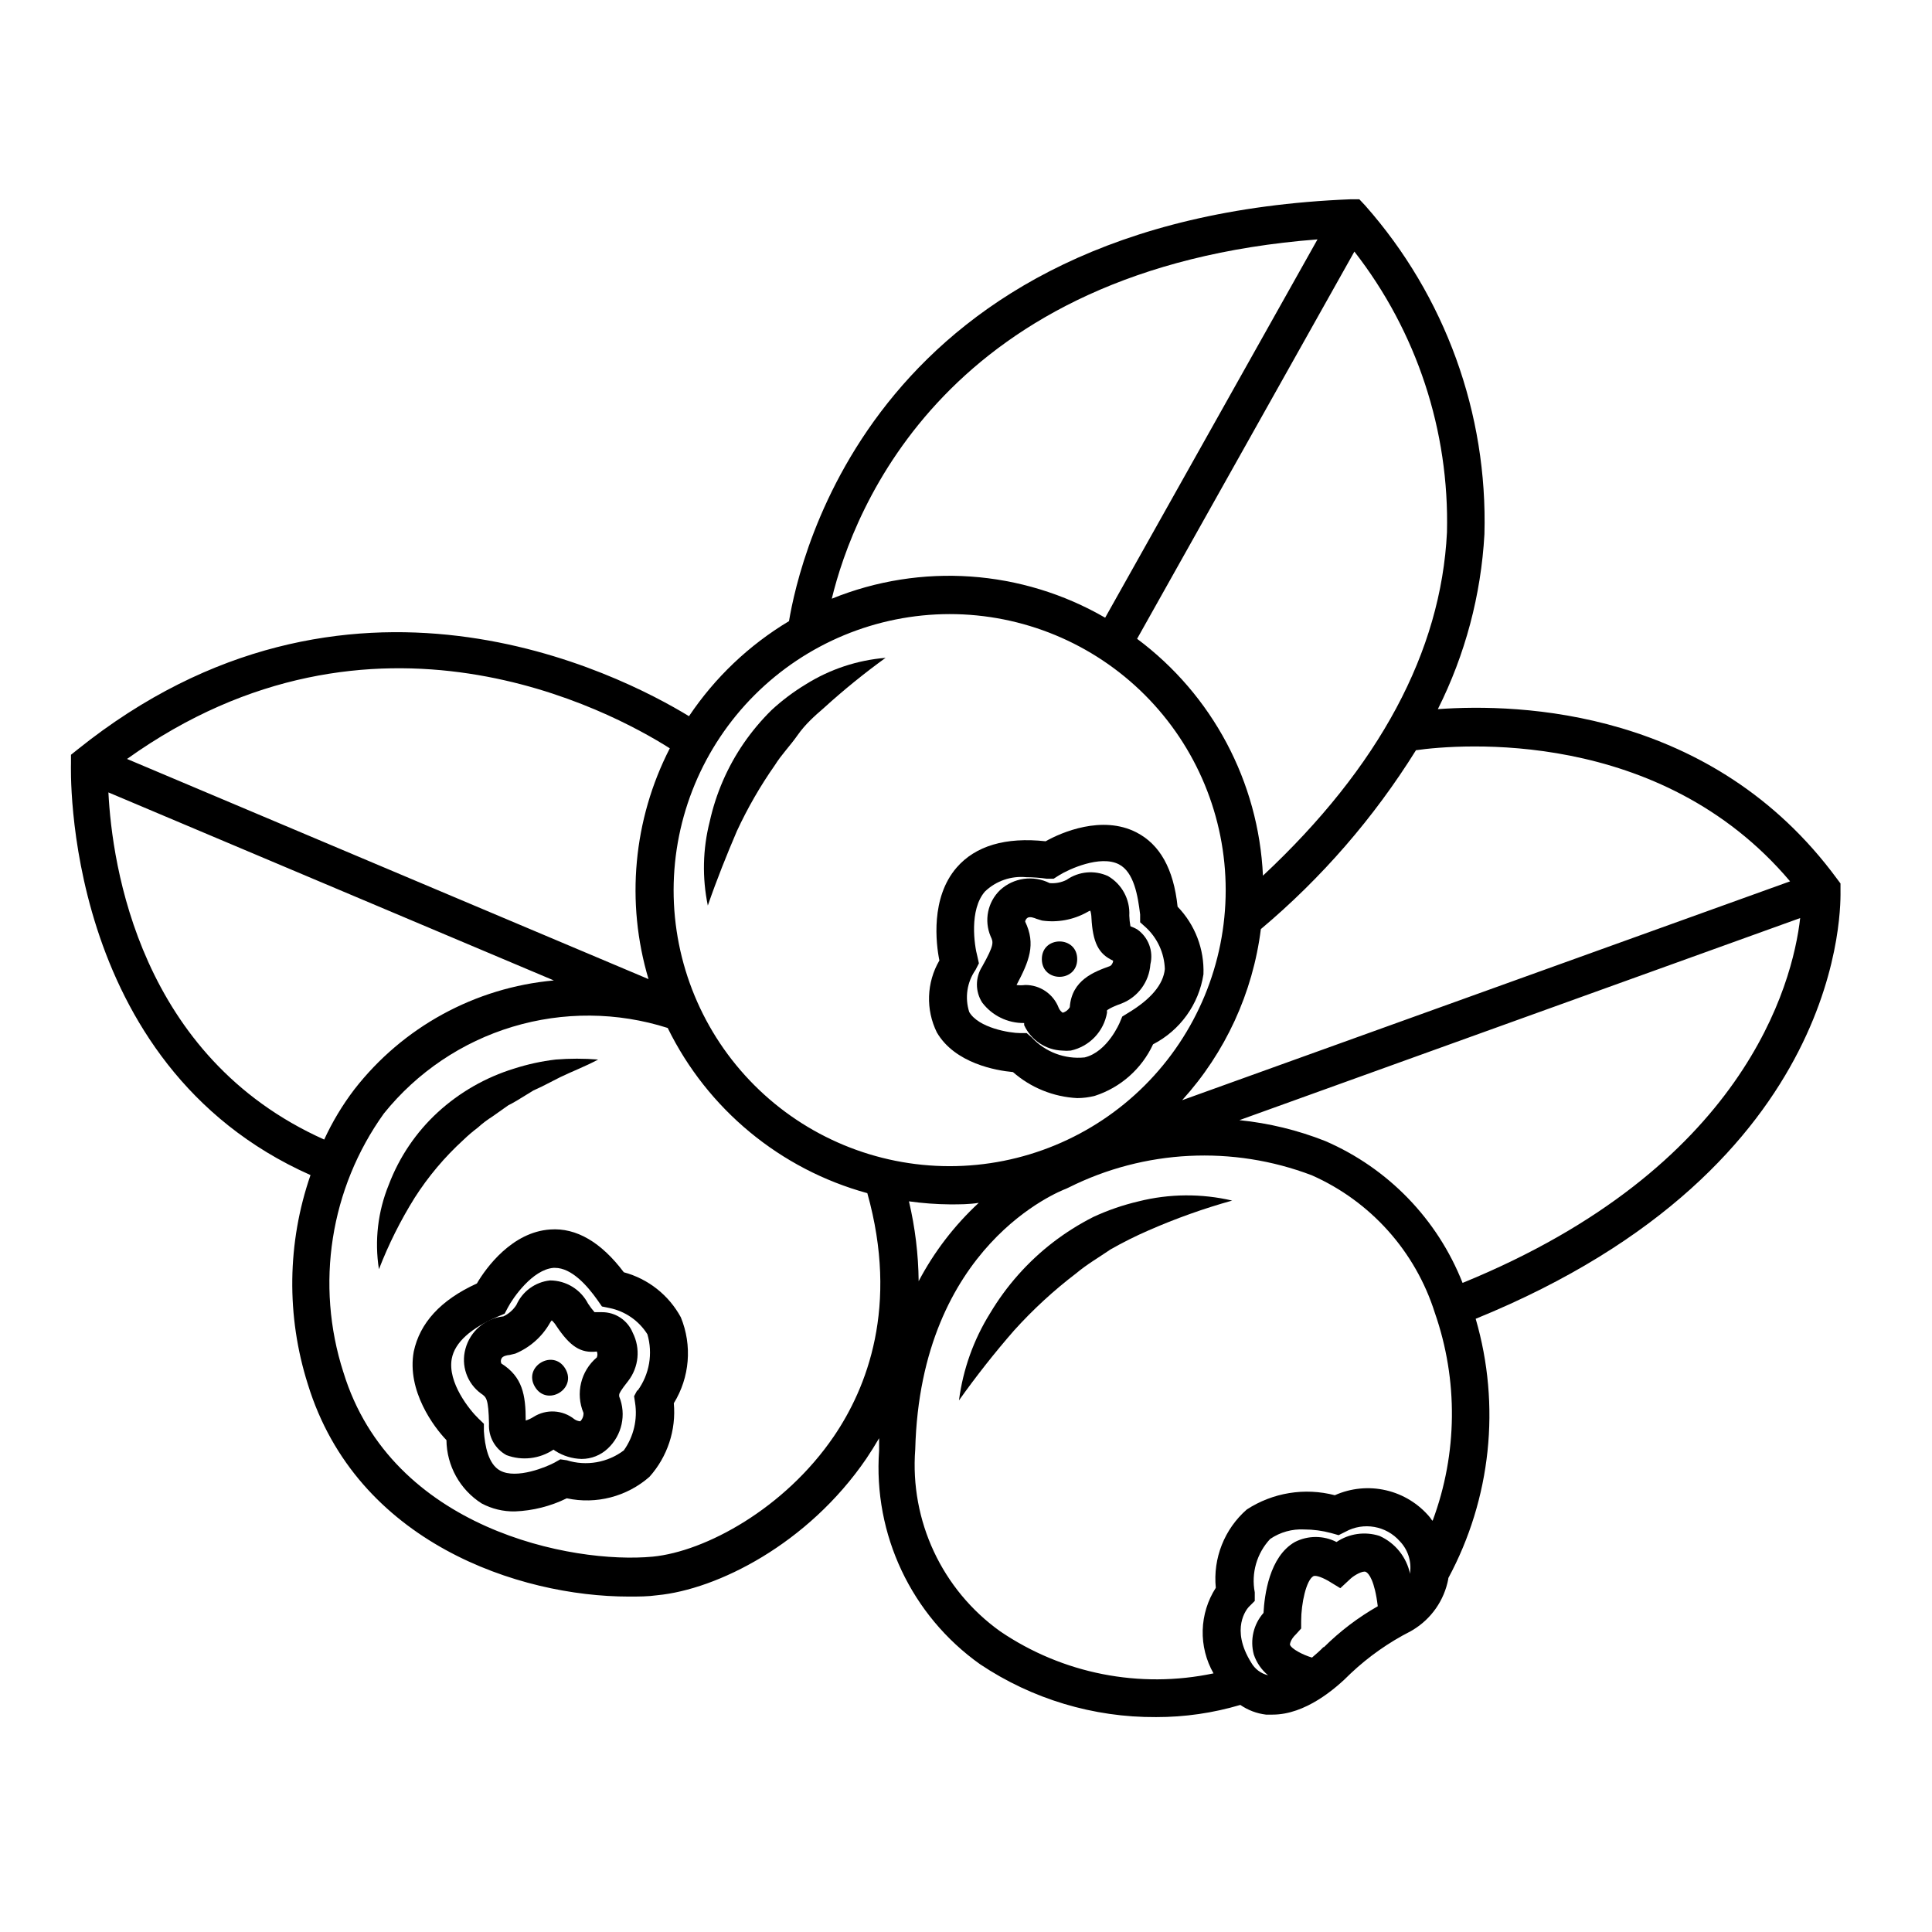
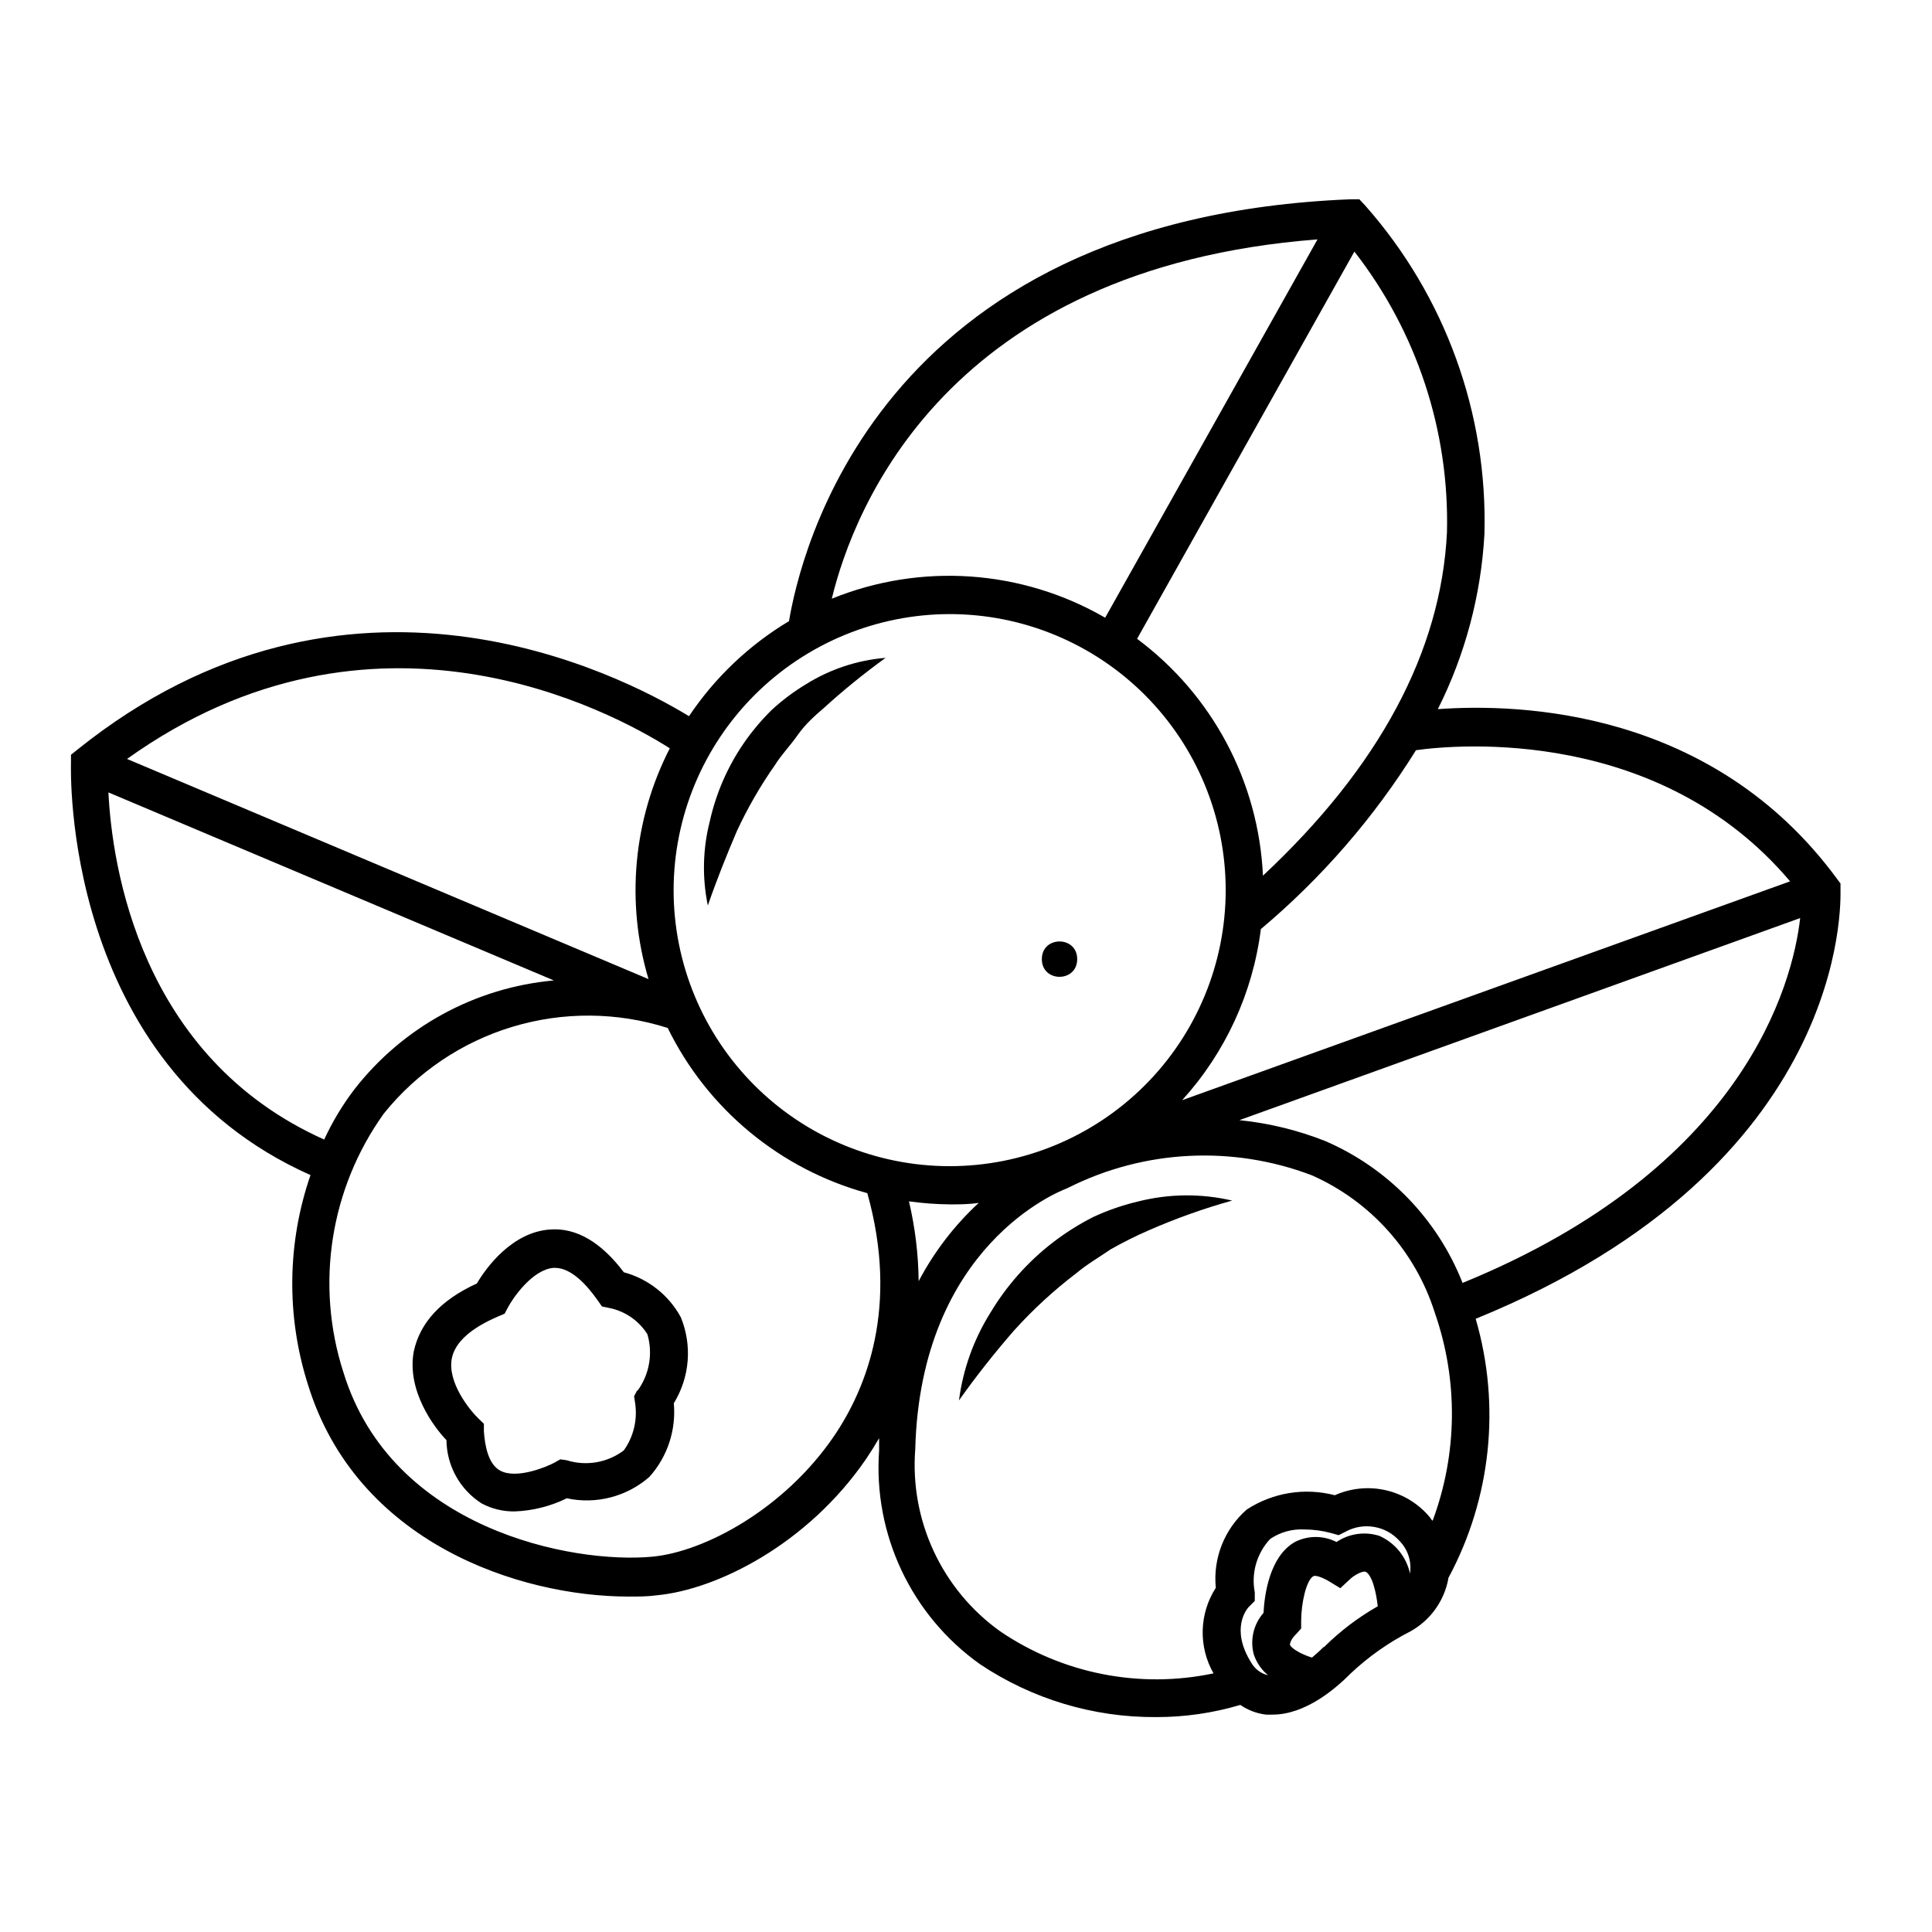
<svg xmlns="http://www.w3.org/2000/svg" fill="#000000" width="800px" height="800px" version="1.1" viewBox="144 144 512 512">
  <g>
-     <path d="m392.29 417.63c4.785 8.16 15.668 10.078 20.152 10.48v-0.004c4.738 4.152 10.738 6.582 17.031 6.902 1.578-0.004 3.152-0.207 4.684-0.602 6.816-2.211 12.402-7.156 15.418-13.656 7.156-3.688 12.121-10.578 13.352-18.539 0.258-6.664-2.219-13.141-6.852-17.934-1.059-10.078-4.734-16.523-10.934-19.699-9.07-4.637-19.852 0-24.031 2.367-10.629-1.16-18.59 1.211-23.578 6.953-6.953 8.012-5.492 20.152-4.586 24.637-3.414 5.848-3.66 13.023-0.656 19.094zm10.73-20.152c-0.805-2.922-2.215-12.395 2.016-17.23 2.922-2.793 6.914-4.176 10.934-3.781 1.82 0.012 3.641 0.145 5.441 0.406h1.812l1.512-0.957c2.519-1.562 10.832-5.391 15.77-2.871 4.031 2.066 5.039 8.363 5.644 13.301v2.066l1.512 1.359v-0.004c3.082 2.859 4.894 6.832 5.035 11.035-0.402 4.082-3.68 8.012-9.824 11.688l-1.461 0.906-0.656 1.562s-3.223 7.809-9.32 9.27h0.004c-5.266 0.539-10.477-1.441-14.059-5.34l-1.309-1.109h-1.715c-2.719 0-11.035-1.359-13.504-5.594l0.004 0.004c-1.211-3.769-0.598-7.887 1.66-11.137l0.906-1.762z" />
    <path d="m429.47 398.18c0 6.25-9.371 6.25-9.371 0 0-6.246 9.371-6.246 9.371 0" />
-     <path d="m415.41 415.11v0.555c1.809 3.977 5.711 6.59 10.078 6.75 0.754 0.078 1.512 0.078 2.266 0 4.965-1.078 8.773-5.066 9.625-10.074-0.035-0.203-0.035-0.406 0-0.605 0 0 0.855-0.754 3.879-1.812v-0.004c4.324-1.699 7.285-5.738 7.606-10.375 0.855-3.523-0.547-7.207-3.527-9.273-0.562-0.312-1.152-0.582-1.762-0.805-0.168-0.934-0.27-1.875-0.301-2.82 0.238-4.277-1.941-8.328-5.644-10.48-3.578-1.637-7.762-1.254-10.984 1.008-1.387 0.695-2.938 0.988-4.481 0.855-4.324-2.16-9.527-1.438-13.102 1.816-3.336 3.184-4.34 8.105-2.519 12.344 0.707 1.512 1.008 2.117-2.266 7.961v-0.004c-1.848 2.906-1.848 6.617 0 9.523 2.633 3.484 6.766 5.504 11.133 5.441zm0.25-26.754h0.004c0.023-0.441 0.246-0.848 0.605-1.105 0.656-0.453 1.812 0 2.418 0.25l1.461 0.453c4.113 0.594 8.309-0.188 11.938-2.215 0.27-0.172 0.559-0.305 0.859-0.406 0.188 0.625 0.289 1.266 0.301 1.918 0.352 6.5 1.863 9.574 5.742 11.336 0 0.605-0.453 1.309-0.906 1.461-4.031 1.461-10.078 3.629-10.578 10.883v-0.004c-0.41 0.711-1.078 1.234-1.867 1.461-0.461-0.309-0.828-0.746-1.055-1.258-1.398-3.703-4.961-6.141-8.918-6.098-0.754 0.102-1.516 0.102-2.269 0 3.328-6.297 5.191-10.781 2.269-16.824z" />
    <path d="m324.43 493.1c-3.188-5.879-8.652-10.195-15.113-11.938-5.996-7.961-12.594-11.84-19.496-11.336-10.078 0.656-16.977 10.078-19.445 14.309-9.723 4.434-15.113 10.531-16.727 18.035-1.914 10.43 5.441 20.152 8.664 23.477 0.074 6.809 3.578 13.117 9.32 16.777 2.711 1.445 5.746 2.172 8.816 2.117 4.777-0.184 9.461-1.371 13.754-3.477 7.793 1.676 15.922-0.434 21.914-5.695 4.762-5.324 7.098-12.383 6.449-19.496 4.227-6.856 4.918-15.32 1.863-22.773zm-11.586 19.398-0.805 1.512 0.25 1.664v-0.004c0.715 4.461-0.352 9.02-2.973 12.699-4.32 3.258-9.949 4.234-15.113 2.617l-1.715-0.25-1.512 0.855c-1.914 1.059-10.078 4.535-14.461 2.117-3.125-1.715-4.031-6.602-4.281-10.43v-1.965l-1.41-1.359c-2.367-2.266-8.262-9.574-7.106-15.871 0.805-4.332 5.039-8.113 12.344-11.234l1.664-0.707 0.855-1.613c1.359-2.621 6.551-10.078 12.09-10.531h0.402c4.383 0 8.516 4.637 11.285 8.566l1.16 1.664 1.965 0.402h0.004c4.168 0.844 7.809 3.356 10.074 6.953 1.5 5.102 0.551 10.609-2.566 14.914z" />
-     <path d="m293.81 506.71c3.195 5.367-4.859 10.16-8.055 4.793-3.195-5.367 4.859-10.16 8.055-4.793" />
-     <path d="m303.52 491.74h-1.965c-0.629-0.711-1.199-1.469-1.715-2.266-1.949-3.766-5.832-6.137-10.074-6.148-3.922 0.418-7.32 2.894-8.918 6.5-0.84 1.305-2.027 2.352-3.426 3.023-4.82 0.504-8.828 3.93-10.078 8.613-1.215 4.422 0.43 9.137 4.133 11.84 1.41 0.957 1.965 1.309 2.117 8.012-0.199 3.434 1.605 6.676 4.633 8.312 4.141 1.547 8.777 1.004 12.445-1.461l0.504 0.352c2.082 1.324 4.484 2.059 6.953 2.117 2.586 0.004 5.074-0.988 6.953-2.769 3.754-3.519 4.953-8.988 3.023-13.754-0.031-0.188-0.031-0.371 0-0.555 0-0.25 0.352-1.059 2.367-3.578 2.836-3.676 3.305-8.656 1.207-12.797-1.355-3.309-4.586-5.461-8.16-5.441zm-1.359 11.992c-4.262 3.609-5.688 9.562-3.527 14.711 0.039 0.824-0.27 1.633-0.855 2.215-0.562-0.043-1.102-0.234-1.562-0.555-3.109-2.496-7.465-2.742-10.832-0.602-0.645 0.41-1.336 0.73-2.066 0.957 0-6.801-0.855-11.586-6.449-15.113v-0.004c-0.191-0.398-0.191-0.859 0-1.258 0.301-0.754 1.562-0.957 2.215-1.008l1.461-0.352h0.004c3.836-1.598 7.043-4.41 9.117-8.012 0.152-0.289 0.336-0.562 0.555-0.805 0.469 0.43 0.875 0.918 1.207 1.461 3.629 5.441 6.449 7.305 10.73 6.801h0.004c0.215 0.496 0.215 1.062 0 1.562z" />
-     <path d="m331.58 383.98c2.418-7.004 5.039-13.504 7.707-19.75 2.836-6.113 6.207-11.961 10.078-17.48 1.762-2.82 3.981-5.039 5.996-7.91 2.016-2.871 4.434-5.039 6.953-7.203h-0.004c5.207-4.734 10.676-9.176 16.375-13.301-7.496 0.613-14.734 3.016-21.109 7-3.266 1.973-6.32 4.266-9.121 6.856-2.719 2.684-5.184 5.617-7.356 8.766-4.309 6.273-7.371 13.32-9.016 20.758-1.855 7.285-2.027 14.902-0.504 22.266z" />
+     <path d="m331.58 383.98c2.418-7.004 5.039-13.504 7.707-19.75 2.836-6.113 6.207-11.961 10.078-17.48 1.762-2.82 3.981-5.039 5.996-7.91 2.016-2.871 4.434-5.039 6.953-7.203c5.207-4.734 10.676-9.176 16.375-13.301-7.496 0.613-14.734 3.016-21.109 7-3.266 1.973-6.32 4.266-9.121 6.856-2.719 2.684-5.184 5.617-7.356 8.766-4.309 6.273-7.371 13.32-9.016 20.758-1.855 7.285-2.027 14.902-0.504 22.266z" />
    <path d="m445.75 462.37c-4.129 0.965-8.148 2.348-11.992 4.129-3.777 1.914-7.371 4.176-10.73 6.754-6.668 5.148-12.305 11.508-16.625 18.738-4.383 7.027-7.199 14.914-8.266 23.125 4.559-6.418 9.434-12.605 14.613-18.539 4.996-5.535 10.492-10.594 16.422-15.113 2.871-2.418 6.047-4.231 9.117-6.348h0.004c3.266-1.859 6.629-3.543 10.074-5.039 7.195-3.156 14.602-5.801 22.168-7.91-8.16-1.902-16.656-1.836-24.785 0.203z" />
-     <path d="m266.79 446.1c1.191-1.152 2.453-2.227 3.777-3.227 1.238-1.117 2.57-2.129 3.981-3.019l4.133-2.922c1.512-0.754 2.973-1.664 4.434-2.57l2.215-1.359 2.367-1.109 4.734-2.418c3.223-1.562 6.602-2.82 10.078-4.684v-0.004c-3.738-0.301-7.496-0.301-11.234 0-3.766 0.441-7.477 1.254-11.086 2.418-7.488 2.309-14.371 6.25-20.152 11.539-5.766 5.301-10.215 11.871-12.996 19.195-2.906 7.094-3.812 14.848-2.621 22.418 2.555-6.598 5.727-12.941 9.473-18.941 3.609-5.648 7.945-10.797 12.898-15.316z" />
    <path d="m631.75 378.13-0.906-1.211c-33.051-44.988-84.137-46.551-105.8-44.988 7.246-14.441 11.449-30.219 12.344-46.352 0.891-31.988-10.398-63.125-31.59-87.105l-1.562-1.664h-2.266c-126.46 5.039-146.11 95.422-148.88 111.8-10.582 6.34-19.629 14.941-26.5 25.188-18.438-11.234-90.688-48.418-162.02 8.816l-1.762 1.41v2.266c0 0.805-2.719 79.703 63.48 109.12l-0.004 0.004c-6.191 17.914-6.438 37.352-0.707 55.418 12.898 42.02 56.074 56.277 85.043 56.277 2.672 0 5.039 0 7.559-0.352 15.82-1.512 39.902-13.504 55.418-36.223 1.109-1.664 2.266-3.477 3.375-5.391v3.223c-1.59 22.266 8.551 43.75 26.754 56.676 13.797 9.234 30.051 14.113 46.652 14.008 7.559 0.012 15.074-1.074 22.32-3.227 2.023 1.398 4.359 2.281 6.801 2.57h1.762c8.613 0 16.574-6.75 20.707-10.934 4.719-4.441 10.047-8.191 15.82-11.133l0.605-0.352c4.93-2.965 8.359-7.898 9.422-13.555v-0.199c11.344-21.066 13.949-45.75 7.254-68.723 99.301-40.453 96.68-110.84 96.68-113.66zm-13.25-0.605-161.22 58.039c11.449-12.609 18.734-28.441 20.859-45.344 16.113-13.539 29.988-29.539 41.109-47.406 11.336-1.613 64.641-6.098 99.148 34.762zm-91.039-92.449c-1.562 31.641-17.984 62.219-48.77 90.988h0.004c-1.148-24.867-13.387-47.906-33.355-62.773l57.586-102.62c16.531 21.223 25.199 47.52 24.535 74.41zm-34.309-77.637-56.273 100.26c-22.078-12.777-48.816-14.637-72.449-5.035 5.793-23.934 30.531-87.664 128.72-95.223zm-97.488 99.301c19.406 0 38.016 7.711 51.734 21.434 13.719 13.723 21.426 32.332 21.422 51.738-0.008 19.402-7.719 38.012-21.445 51.727-13.727 13.719-32.34 21.418-51.742 21.41-19.406-0.012-38.012-7.727-51.723-21.457-13.715-13.73-21.41-32.344-21.398-51.746 0.039-19.387 7.762-37.965 21.473-51.668 13.715-13.699 32.297-21.41 51.68-21.438zm-74.16 35.57c-9.695 18.898-11.715 40.809-5.641 61.164l-138.2-58.344c65.344-46.703 128.27-12.695 143.84-2.82zm-148.77 11.688 118.04 49.828c-20.883 1.883-40.043 12.359-52.902 28.918-3.129 4.113-5.797 8.555-7.957 13.25-48.973-21.914-56.227-72.801-57.184-91.996zm192.25 170.64c-13.047 19.145-34.059 30.531-48.012 31.891-21.211 2.016-69.223-7.203-81.969-48.871l-0.004 0.004c-7.488-23.266-3.508-48.703 10.73-68.57 8.789-10.926 20.672-18.941 34.098-22.988s27.762-3.938 41.121 0.316c10.539 21.508 29.805 37.453 52.902 43.781 8.414 30.078-0.152 51.641-8.867 64.438zm19.898-62.27c3.606 0.504 7.242 0.773 10.883 0.805 2.57 0 5.039 0 7.609-0.402-6.445 5.969-11.828 12.984-15.922 20.758-0.074-7.129-0.938-14.223-2.57-21.16zm90.688 122.22c-5.594-8.969-1.109-14.207-0.656-14.711l1.613-1.613v-2.266c-0.984-5.102 0.531-10.363 4.082-14.156 2.648-1.805 5.816-2.688 9.016-2.519 2.418 0.004 4.824 0.328 7.156 0.957l1.965 0.555 1.812-0.906c4.801-2.641 10.789-1.594 14.41 2.519 2.125 2.211 3.125 5.269 2.719 8.312v0.352c-0.93-4.465-3.945-8.215-8.109-10.078-3.844-1.238-8.039-0.645-11.387 1.613-3.465-1.773-7.57-1.773-11.035 0-6.801 3.879-8.062 14.156-8.312 18.793-2.656 3.012-3.621 7.156-2.57 11.031 0.723 2.148 2.031 4.055 3.781 5.492-1.902-0.449-3.527-1.672-4.484-3.375zm19.145-4.082c-0.906 0.957-1.965 1.863-3.023 2.769-2.418-0.707-5.492-2.316-5.844-3.426 0 0 0-1.258 1.664-2.82l1.309-1.461v-1.965c0-4.734 1.359-10.832 3.223-11.891 0.453-0.25 1.762 0 3.93 1.211l3.223 1.965 2.769-2.57c1.008-0.906 3.176-2.117 3.981-1.762 0.805 0.352 2.367 2.367 3.176 9.117h0.004c-5.211 2.969-10.004 6.609-14.258 10.832zm28.816-33.555-0.602-0.855c-2.988-3.586-7.066-6.098-11.613-7.152-4.551-1.055-9.316-0.594-13.578 1.309-7.961-2.078-16.43-0.707-23.328 3.781-5.93 5.184-8.988 12.918-8.211 20.754-2.164 3.363-3.363 7.254-3.473 11.254-0.105 3.996 0.887 7.945 2.867 11.418-19.57 4.129-39.98 0.109-56.527-11.133-15.422-11.027-23.961-29.312-22.52-48.215 1.41-54.16 38.391-68.469 39.953-69.074l0.754-0.352c20.07-10.027 43.418-11.195 64.387-3.223 15.59 6.902 27.461 20.168 32.598 36.426 6.231 17.859 6.035 37.332-0.555 55.066zm8.062-62.977v0.004c-6.644-16.867-19.734-30.391-36.375-37.586-7.301-2.887-14.961-4.75-22.773-5.539l148.62-53.555c-2.016 17.73-14.965 66.199-89.324 96.629z" />
  </g>
</svg>